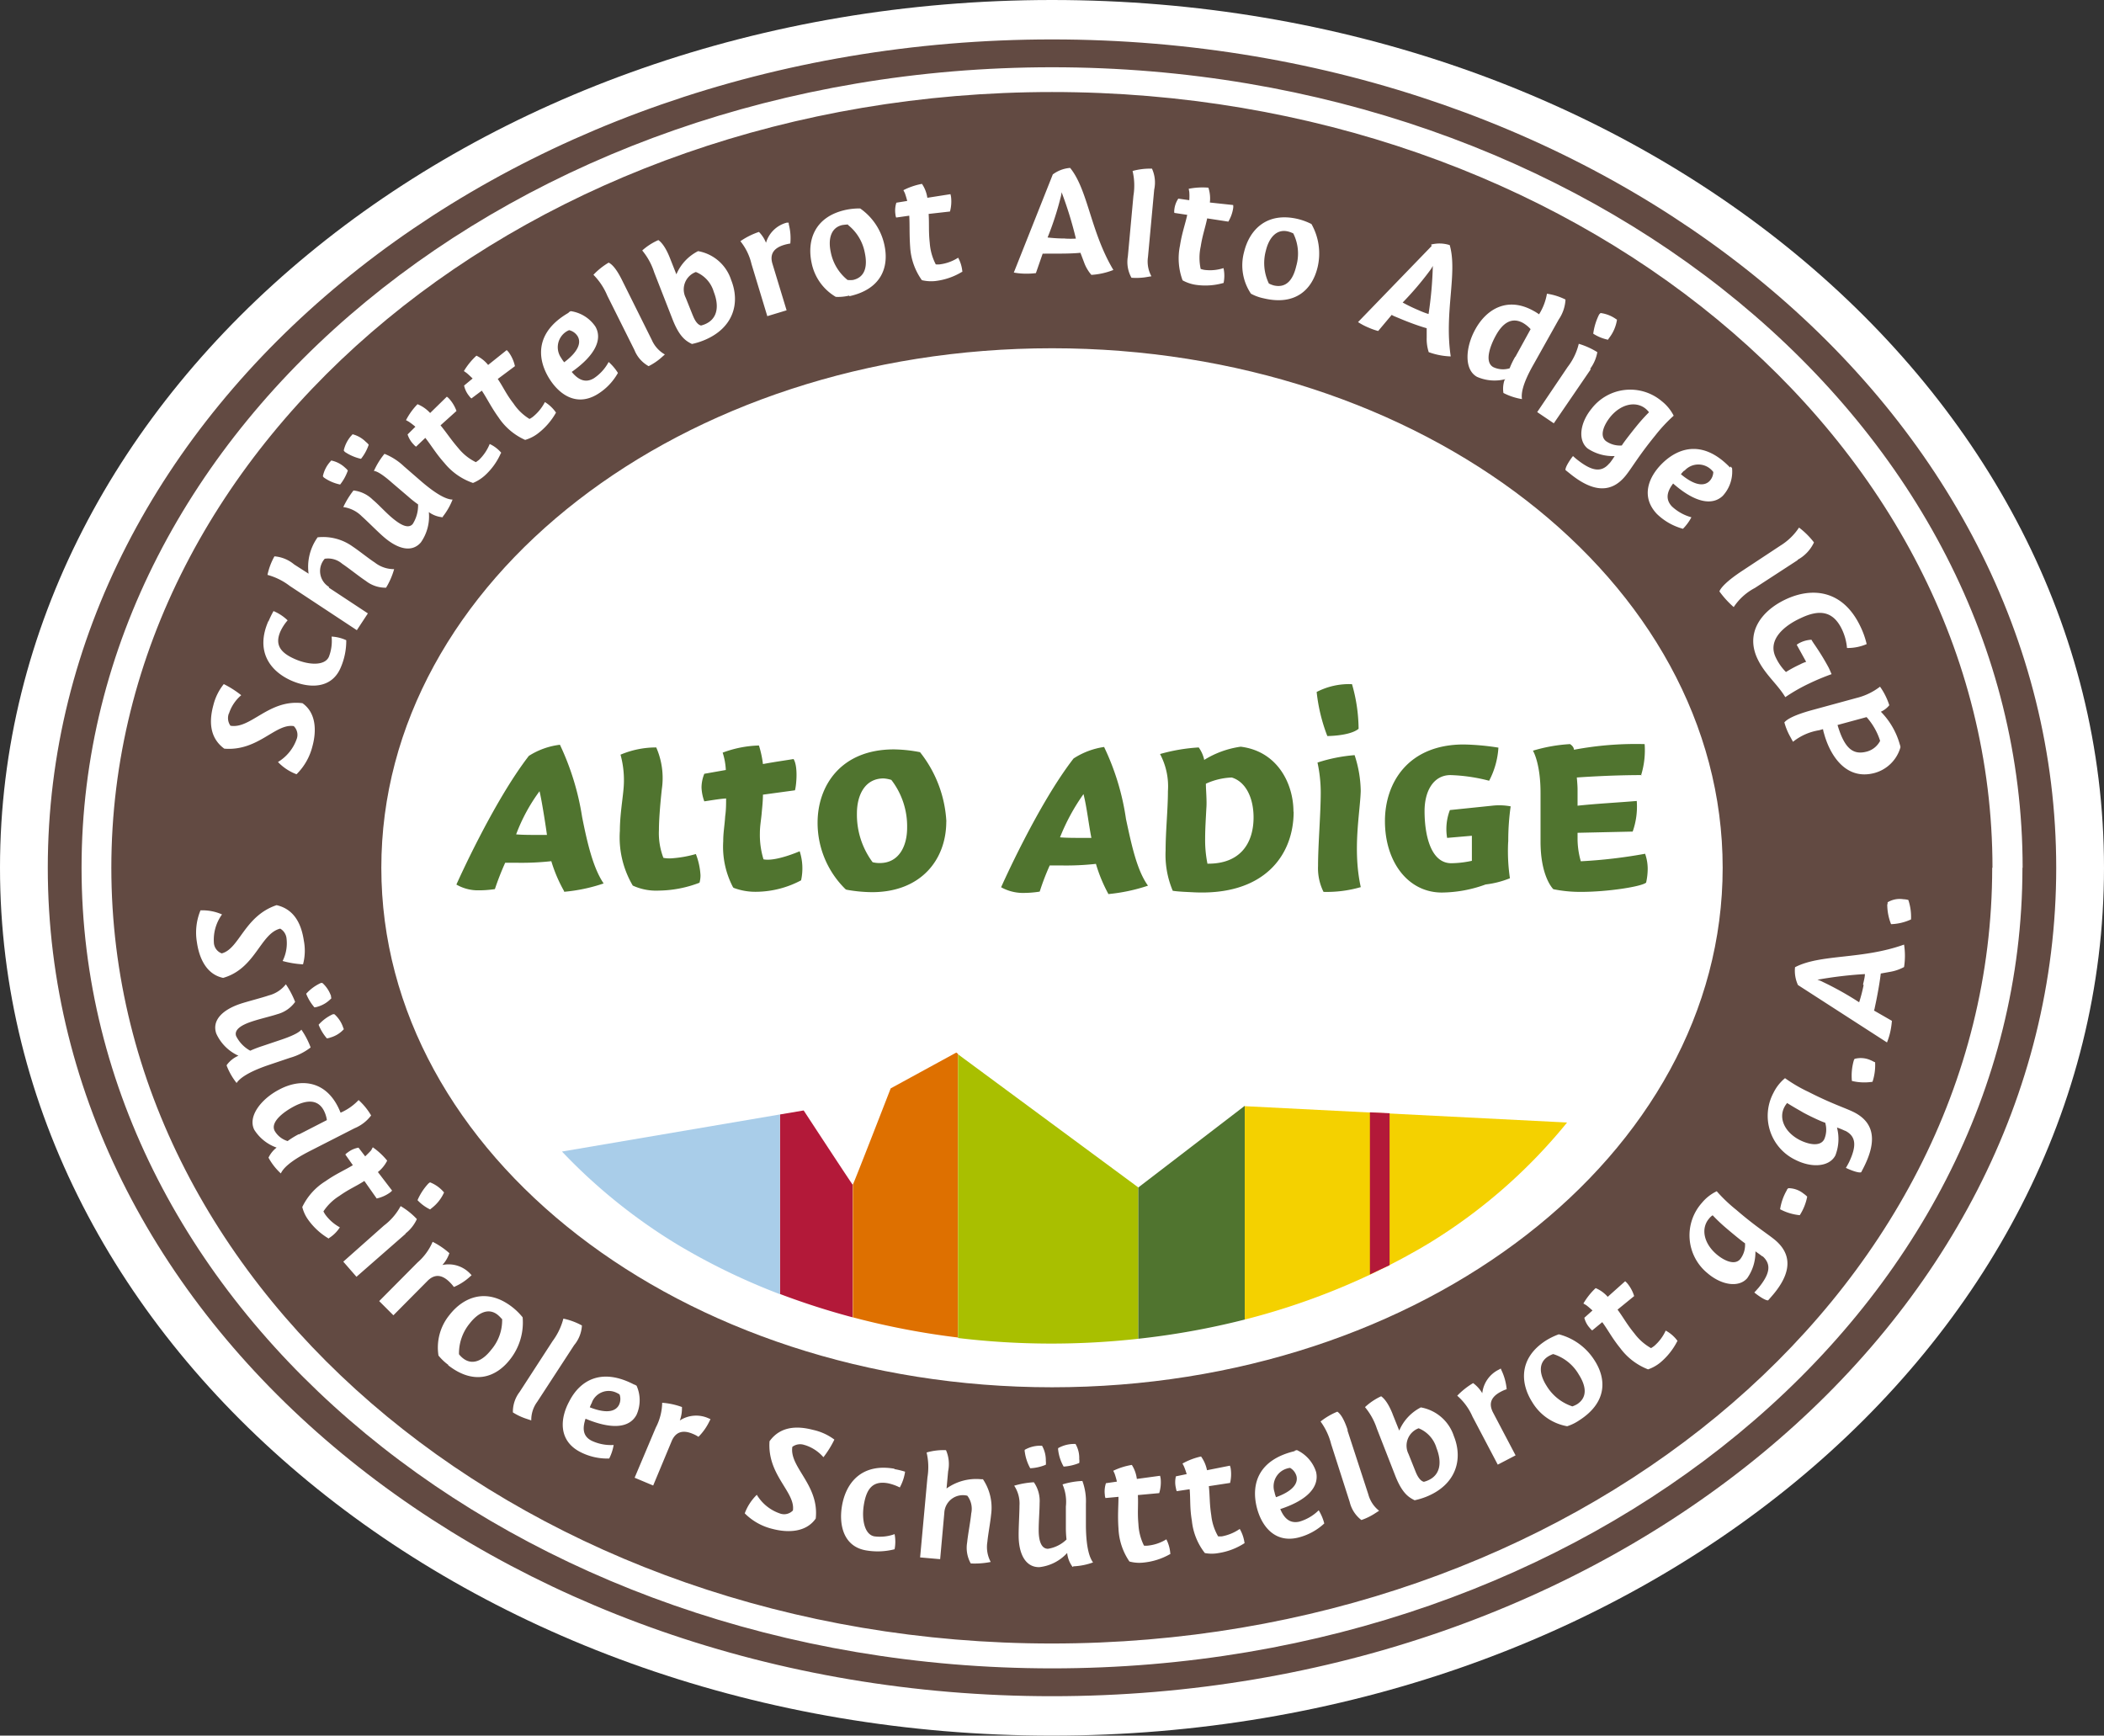
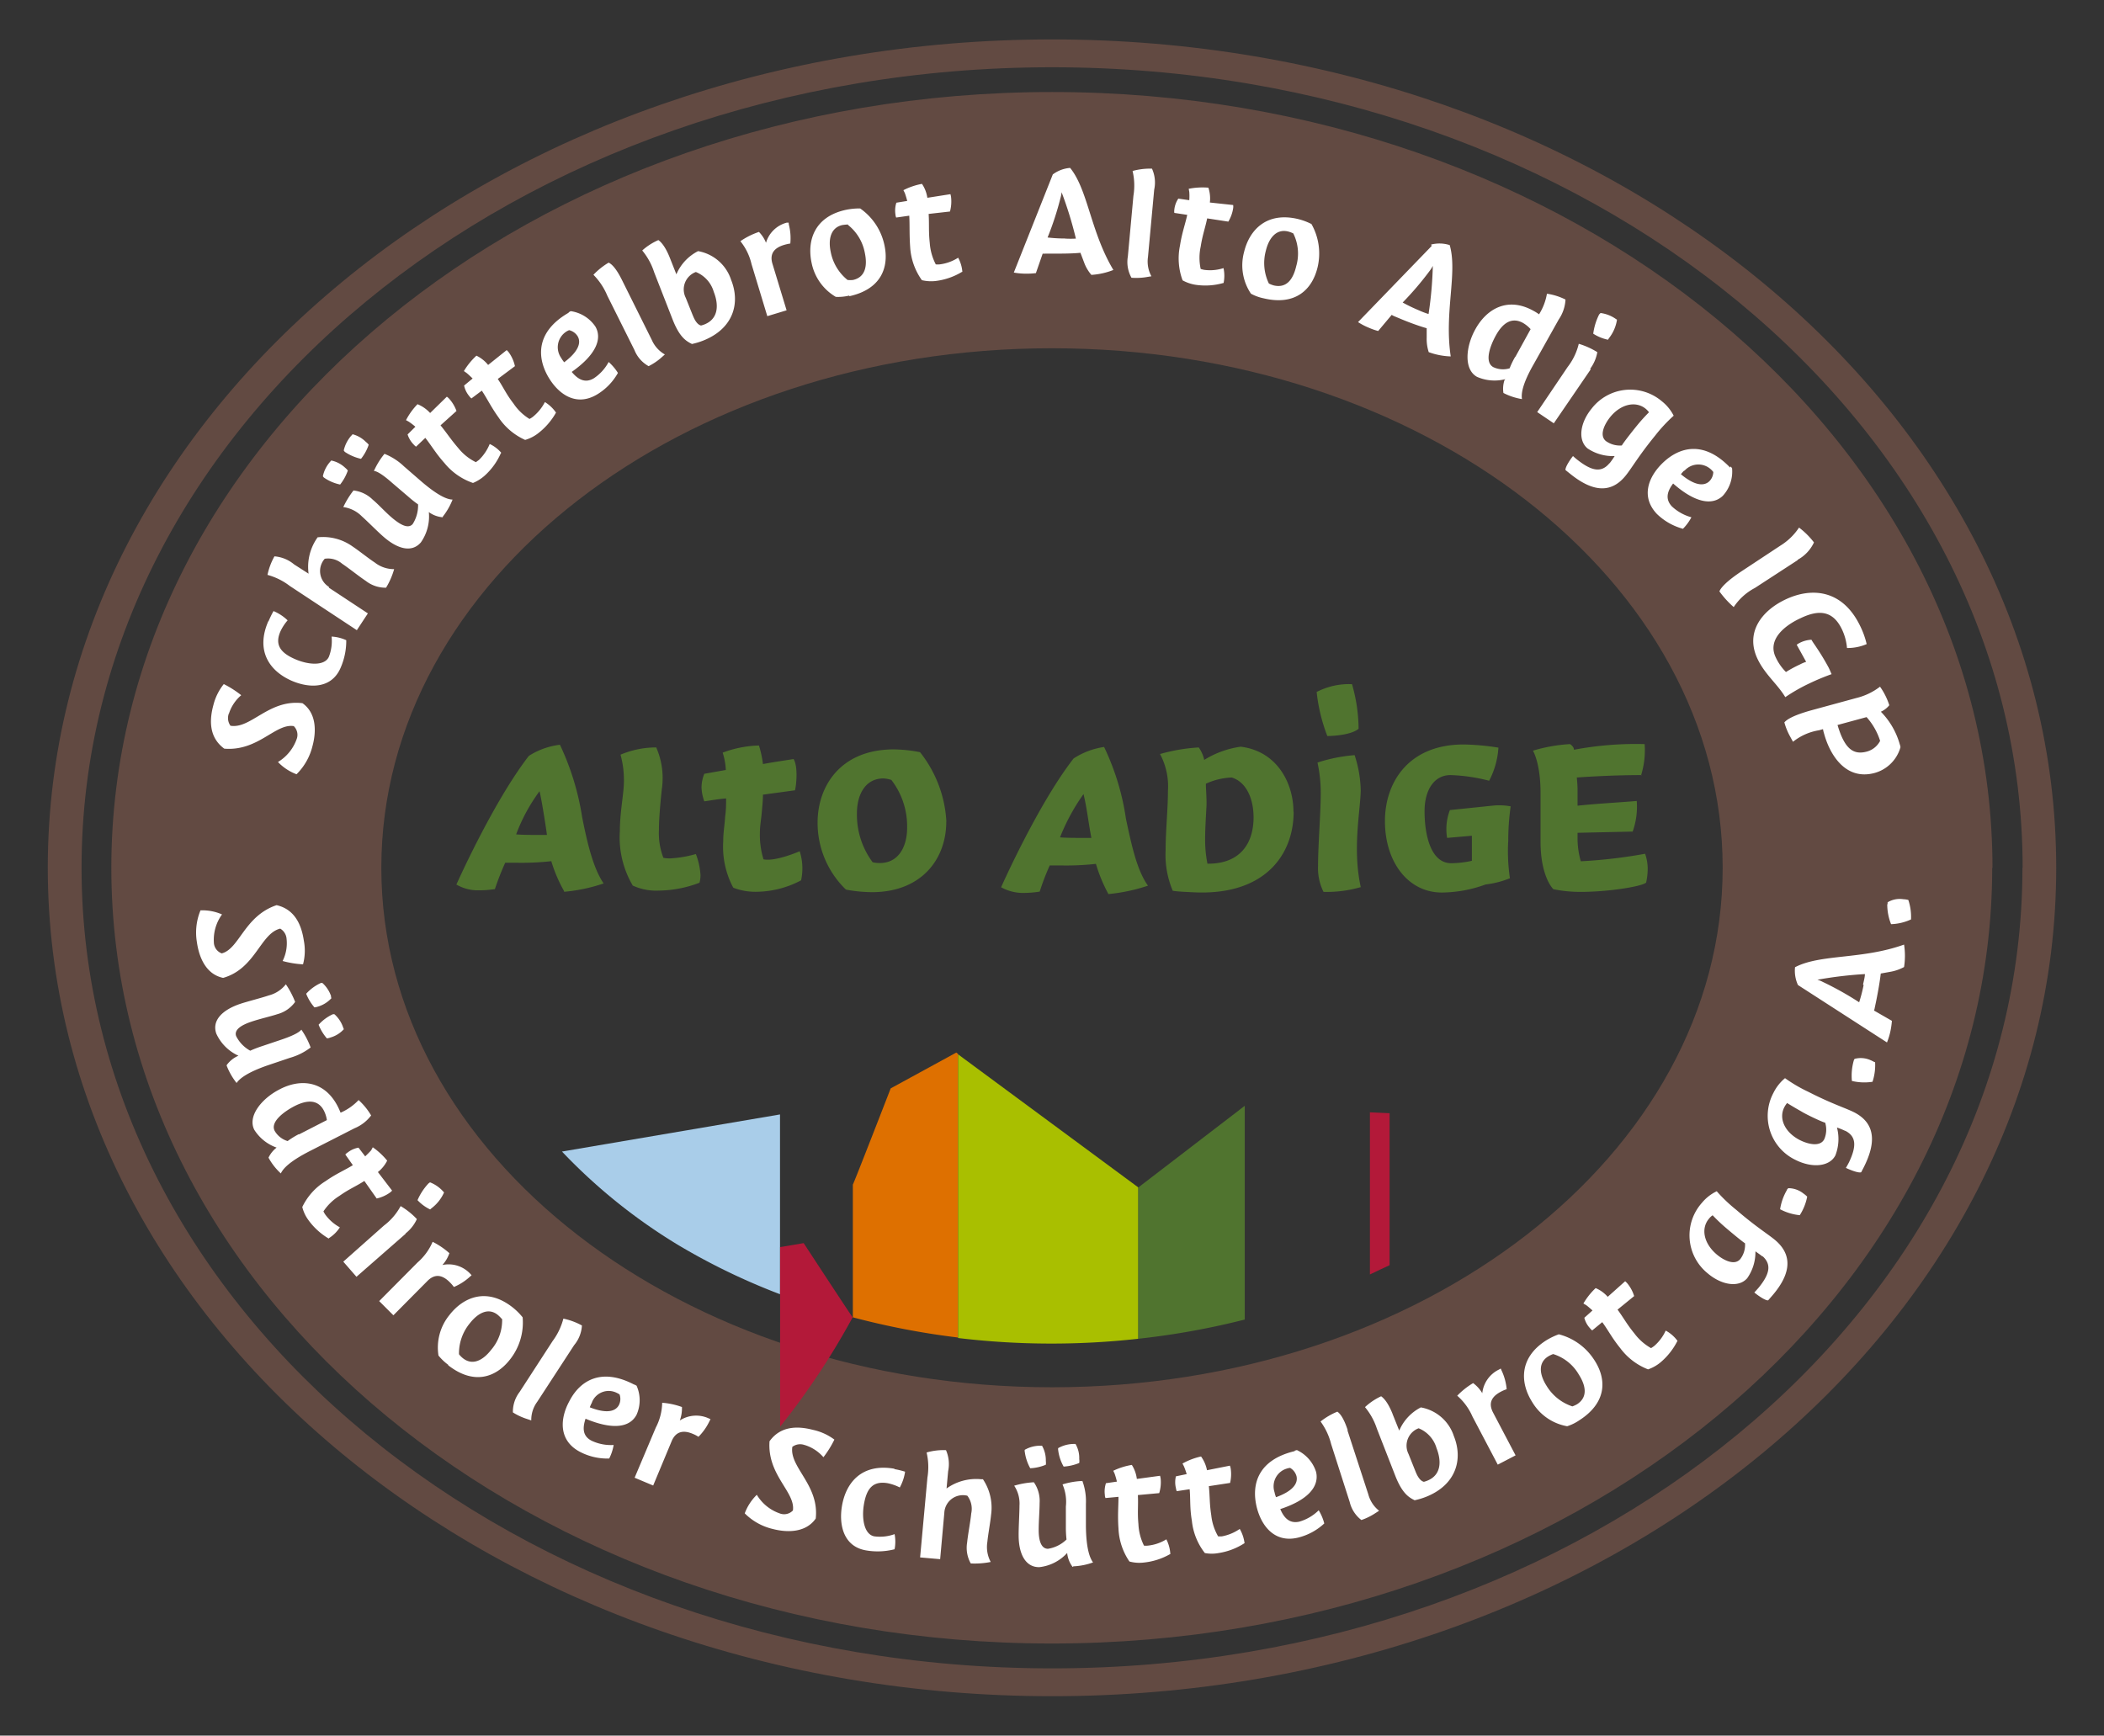
<svg xmlns="http://www.w3.org/2000/svg" viewBox="0 0 226.77 187.09">
  <rect x="0" y="0" width="226.77" height="187.09" fill="#333333" stroke="none" />
  <defs>
    <style>.cls-1{fill:#fff;}.cls-2{fill:#624a42;}.cls-3{fill:#a9cde9;}.cls-4{fill:#b31939;}.cls-5{fill:#de7000;}.cls-6{fill:#a9bf00;}.cls-7{fill:#50742f;}.cls-8{fill:#f4d100;}</style>
  </defs>
  <title>Element 1</title>
  <g id="Ebene_2" data-name="Ebene 2">
    <g id="Ebene_1-2" data-name="Ebene 1">
-       <path class="cls-1" d="M113.39,187.09c62.62,0,113.38-41.88,113.38-93.55S176,0,113.39,0,0,41.88,0,93.54s50.76,93.55,113.39,93.55Z" />
      <path class="cls-2" d="M221.62,93.54c0-49.31-48.46-89.29-108.23-89.29S5.15,44.23,5.15,93.54s48.46,89.3,108.24,89.3,108.23-40,108.23-89.3Zm-3.64,0c0,47.66-46.83,86.3-104.59,86.3S8.79,141.2,8.79,93.54,55.62,7.25,113.39,7.25,218,45.89,218,93.54Zm-3.23,0c0-46.18-45.38-83.62-101.36-83.62S12,47.36,12,93.54s45.38,83.62,101.36,83.62,101.36-37.43,101.36-83.62Zm-29.08,0c0,30.92-32.36,56-72.28,56s-72.29-25.07-72.29-56,32.36-56,72.29-56,72.28,25.06,72.28,56Z" />
      <path class="cls-3" d="M84.07,139.48V120.13l-23.5,4a60.18,60.18,0,0,0,12.55,10.09,70.14,70.14,0,0,0,10.95,5.29Z" />
-       <path class="cls-4" d="M91.9,142V127.7c0,.07-5.28-8-5.28-8l-2.54.43v19.36A80.24,80.24,0,0,0,91.9,142Z" />
+       <path class="cls-4" d="M91.9,142c0,.07-5.28-8-5.28-8l-2.54.43v19.36A80.24,80.24,0,0,0,91.9,142Z" />
      <path class="cls-5" d="M103.26,144.19V113.61l-.19-.15L96,117.32s-4,10.31-4.08,10.37V142a83,83,0,0,0,11.36,2.18Z" />
      <path class="cls-6" d="M122.69,128l-19.43-14.35v30.58a84.65,84.65,0,0,0,19.43.08V128Z" />
      <path class="cls-7" d="M134.16,142.2v-23L122.69,128v16.31a83,83,0,0,0,11.47-2.07Z" />
-       <path class="cls-8" d="M168.9,121l-34.74-1.76v23a74.87,74.87,0,0,0,17.44-6.84c.63-.36,1.28-.7,1.9-1.08l.75-.45A58.32,58.32,0,0,0,168.9,121Z" />
      <path class="cls-4" d="M149.77,136.34V120l-2.12-.1v17.48c.72-.34,1.42-.69,2.12-1Z" />
      <path class="cls-7" d="M176.87,83.59a9.12,9.12,0,0,0,.39-3.38,35.81,35.81,0,0,0-7.62.61c0-.36-.42-.61-.42-.61a17.16,17.16,0,0,0-4,.71s.82,1.31.82,4.55v5.25c0,3.84,1.38,5.13,1.38,5.13a14.52,14.52,0,0,0,3,.29c2.82,0,6.49-.56,7-1a7,7,0,0,0,.17-1.5,4.92,4.92,0,0,0-.28-1.61,54.22,54.22,0,0,1-6.93.81,8.91,8.91,0,0,1-.35-2.39v-.68l5.94-.13a8.06,8.06,0,0,0,.44-3.3c-2,.17-4.34.29-6.38.51v-1.8c0-.4-.08-1.24-.08-1.24s3.45-.26,7-.26Zm-14.31,7.13a26.38,26.38,0,0,1,.26-3.8,6.69,6.69,0,0,0-2-.07l-4.55.47a5.73,5.73,0,0,0-.3,3l2.67-.23v.6c0,.89,0,1.52,0,2.1a10.78,10.78,0,0,1-2.22.26c-2.2,0-2.88-3-2.88-5.62,0-2.22,1-3.88,2.79-3.88a18.69,18.69,0,0,1,4.17.61,8.84,8.84,0,0,0,1-3.57,26.61,26.61,0,0,0-3.74-.34c-6,0-8.49,4.14-8.49,8.26,0,4.41,2.5,7.7,6.13,7.7a14,14,0,0,0,4.72-.87,10.09,10.09,0,0,0,2.62-.67,20.06,20.06,0,0,1-.19-3.91Zm-15.9,4.89c-.89-4.07-.07-8,0-10.34A12.83,12.83,0,0,0,146,81.4a17.22,17.22,0,0,0-4,.8,15.38,15.38,0,0,1,.35,3.2c0,2.36-.29,5.63-.29,7.95a5.71,5.71,0,0,0,.59,2.79,13.19,13.19,0,0,0,4.07-.53Zm-3.6-16.27s2.43,0,3.37-.78a17.72,17.72,0,0,0-.71-4.81,7.6,7.6,0,0,0-3.81.84,18.59,18.59,0,0,0,1.15,4.75Zm-3.65,8.15c0-3-1.71-6.51-5.69-7a10.13,10.13,0,0,0-3.94,1.43l0-.07a3.7,3.7,0,0,0-.58-1.28,19.31,19.31,0,0,0-4.17.71,7.41,7.41,0,0,1,.85,4c0,2-.25,4.25-.25,6.4a9.94,9.94,0,0,0,.77,4.34c.6.1,1.59.13,2.15.16,7.72.42,10.88-4,10.88-8.68Zm-4.3.61c0,2.79-1.42,5-4.88,5l-.09,0a12.82,12.82,0,0,1-.25-2.69c0-1.12.08-2.23.13-3.27.07-.82-.05-2-.05-2.66a7.32,7.32,0,0,1,2.79-.67c1.51.46,2.35,2.19,2.35,4.31Zm-15.7,8.28a19,19,0,0,0,4.32-.91c-1.19-1.65-1.76-4.34-2.37-7.18A26.76,26.76,0,0,0,119,80.52a8.16,8.16,0,0,0-3.29,1.24c-3.88,5-7.81,13.88-7.81,13.88a4.87,4.87,0,0,0,2.16.61,11.12,11.12,0,0,0,2-.14,26,26,0,0,1,1.08-2.82l1.25,0a29.22,29.22,0,0,0,3.73-.17,16.43,16.43,0,0,0,1.34,3.24Zm-1.73-6.06h-1c-.84,0-1.77,0-2.43-.06a21.87,21.87,0,0,1,2.53-4.66c.36,1.42.55,3.21.85,4.72ZM102,88.56a13.14,13.14,0,0,0-2.84-7.48,15.59,15.59,0,0,0-2.82-.3c-5.73,0-8.22,3.94-8.22,7.9a10,10,0,0,0,3,7.16l.09.06a15.85,15.85,0,0,0,2.78.27c5.27,0,8-3.5,8-7.61Zm-4.23.67c0,2-.9,3.8-2.94,3.8a2.87,2.87,0,0,1-.78-.09,8.57,8.57,0,0,1-1.69-5.26c0-2,.88-3.77,2.87-3.77a3.56,3.56,0,0,1,.84.16,8.18,8.18,0,0,1,1.7,5.16ZM86.34,94.9a6,6,0,0,0-.15-3.14s-2.6,1.14-3.9.87a9,9,0,0,1-.39-2.8c0-.83.14-1.44.21-2.35.06-.61.12-1.24.12-1.82l3.45-.47c.13-.41.37-2.53-.15-3.37-1.23.2-2,.3-3.3.54a11.21,11.21,0,0,0-.43-2,12,12,0,0,0-3.91.77A7.18,7.18,0,0,1,78.23,83l-2.32.41a4,4,0,0,0-.3,1.48,4.94,4.94,0,0,0,.3,1.49c.57-.08,1.71-.28,2.35-.31,0,.6,0,1.24-.1,1.92-.06,1-.21,1.72-.21,2.69A9.39,9.39,0,0,0,79,95.63l.06.07a6.61,6.61,0,0,0,2.4.43,10.46,10.46,0,0,0,4.87-1.23Zm-10.94.23a3.06,3.06,0,0,0,.1-.78A7.45,7.45,0,0,0,75,92.06a12.57,12.57,0,0,1-2.73.47,3.47,3.47,0,0,1-.77-.06,7.42,7.42,0,0,1-.48-3c0-1,.11-2.53.31-4.39a8.23,8.23,0,0,0-.6-4.51,9.81,9.81,0,0,0-3.85.78,10.38,10.38,0,0,1,.31,3.84c-.11,1.17-.38,2.79-.38,4.37a10.23,10.23,0,0,0,1.39,5.9,6.05,6.05,0,0,0,2.82.54,12.55,12.55,0,0,0,4.35-.84Zm-14.6,1a18.21,18.21,0,0,0,4.26-.9c-1.13-1.66-1.76-4.34-2.32-7.17a28.35,28.35,0,0,0-2.39-7.78A8,8,0,0,0,57,81.48c-3.87,5-7.81,13.87-7.81,13.87a4.65,4.65,0,0,0,2.15.62,11.73,11.73,0,0,0,2-.13A29.51,29.51,0,0,1,54.45,93l1.25,0a29.15,29.15,0,0,0,3.72-.17,15.65,15.65,0,0,0,1.38,3.23ZM59,90h-1c-.8,0-1.7,0-2.37-.06a19,19,0,0,1,2.52-4.65c.27,1.08.77,4.41.8,4.71Z" />
      <path class="cls-1" d="M30.89,101.23a4.27,4.27,0,0,1-.43,2.36,10.38,10.38,0,0,0,2.2.36,5.71,5.71,0,0,0,.09-2.54c-.24-1.64-.93-3.38-2.94-3.84-3.48,1.17-4,4.7-5.91,5.2a1.3,1.3,0,0,1-.85-1.2,4.65,4.65,0,0,1,.88-3,5.27,5.27,0,0,0-2.32-.44,6.27,6.27,0,0,0-.39,3.42c.24,1.69,1,3.48,2.83,3.86,3.5-1,4-4.78,6.15-5.31a1.39,1.39,0,0,1,.69,1.15Zm-6.46,13.64a7.16,7.16,0,0,0,1.07,1.87c.3-.44,1.08-1.13,3.46-1.94l2.28-.77a6.55,6.55,0,0,0,2.24-1.12,8.5,8.5,0,0,0-1-1.92c-.14.18-.56.54-2.16,1.08l-2.08.7a12.47,12.47,0,0,0-1.27.49,3.67,3.67,0,0,1-1.52-1.58c-.25-.73.68-1.22,1.62-1.54s2.08-.57,2.83-.82A3.46,3.46,0,0,0,31.81,108a9.48,9.48,0,0,0-1-1.9,3.41,3.41,0,0,1-1.84,1.2c-.75.26-2.34.66-3.11.92-1.82.62-3.05,1.73-2.55,3.19a4.79,4.79,0,0,0,2.39,2.39,3.08,3.08,0,0,0-1.26,1Zm11.27-7.44a3.36,3.36,0,0,0-.94-1.46.32.32,0,0,0-.2,0A4.85,4.85,0,0,0,33,107.12a5.14,5.14,0,0,0,.89,1.47,1.75,1.75,0,0,0,.4-.09,3.21,3.21,0,0,0,1.43-.9l-.06-.17ZM37,110.8a3.36,3.36,0,0,0-.94-1.46.36.36,0,0,0-.21,0,4.68,4.68,0,0,0-1.51,1.12,5.14,5.14,0,0,0,.89,1.47,1.68,1.68,0,0,0,.41-.1,3.07,3.07,0,0,0,1.42-.89L37,110.8Zm-4.8,11.46A9,9,0,0,0,31,123a2.41,2.41,0,0,1-1.39-1.09c-.53-1,1.09-2.14,2.14-2.68,1.35-.69,2.54-.73,3.17.51a3.22,3.22,0,0,1,.31,1l-3,1.54Zm-2.38,1.44a3,3,0,0,0-.88,1.09,6.55,6.55,0,0,0,1.33,1.7c.22-.49.9-1.28,3.14-2.42l4.8-2.45A4.27,4.27,0,0,0,40,120.24a7,7,0,0,0-1.35-1.66,5.9,5.9,0,0,1-1.94,1.36c-.09-.2-.17-.41-.3-.66-1.47-2.88-4.12-3-6.3-1.84-1.94,1-3.44,2.9-2.7,4.35a4.69,4.69,0,0,0,2.39,1.91Zm5.64,9.76a3.8,3.8,0,0,0,1.17-1.16,4.75,4.75,0,0,1-1.56-1.36,2.6,2.6,0,0,1-.21-.36,5.61,5.61,0,0,1,1.72-1.67c1.06-.75,1.74-1,2.69-1.61l1.33,1.89a3.9,3.9,0,0,0,1.39-.61,1.41,1.41,0,0,0,.27-.24l-1.53-2a3.67,3.67,0,0,0,1-1.23,7.63,7.63,0,0,0-1.55-1.44L40,124c-.14.16-.37.39-.64.65l-.72-.94a2.61,2.61,0,0,0-1.15.51,1.17,1.17,0,0,0-.27.23l.81,1.15c-.87.54-1.8.92-2.94,1.72a6.66,6.66,0,0,0-2.51,2.79,4,4,0,0,0,.62,1.35,7.24,7.24,0,0,0,2.23,2.05Zm8.25-.5a4.2,4.2,0,0,0,1.22-1.55,7.88,7.88,0,0,0-1.75-1.4,6.44,6.44,0,0,1-1.8,2.1L37,136l1.42,1.63L43.71,133Zm4.07-4.51a3.7,3.7,0,0,0-1.43-1,1.29,1.29,0,0,0-.18.13A6.3,6.3,0,0,0,45,129.37a4.57,4.57,0,0,0,1.36,1l.14-.12a4.37,4.37,0,0,0,1.36-1.71l-.11-.13Zm.67,6.65a8.23,8.23,0,0,0-1.82-1.24A6.16,6.16,0,0,1,45,136.09l-4.13,4.16,1.53,1.53,3.68-3.71c.78-.78,1.58-.67,2.39.14a4.17,4.17,0,0,1,.45.52,6,6,0,0,0,1.73-1.11l.18-.16-.15-.16a3.2,3.2,0,0,0-3-.94,3.61,3.61,0,0,0,.75-1.26Zm5.67,7.07a4.89,4.89,0,0,1-1.18,3.33c-.86,1.11-2,1.76-3.07.89a2.62,2.62,0,0,1-.4-.41,5.09,5.09,0,0,1,1.17-3.34c.88-1.12,2-1.71,3-.91a3.52,3.52,0,0,1,.44.44Zm-5.81,5c2.73,2.13,5.11,1.36,6.67-.64A6.41,6.41,0,0,0,56.33,142a6.84,6.84,0,0,0-1.1-1.09c-2.73-2.13-5.24-1.14-6.78.83a5.55,5.55,0,0,0-1.19,4.38,5.71,5.71,0,0,0,1.05,1ZM61.88,145a3.62,3.62,0,0,0,.84-2.12,7.19,7.19,0,0,0-2-.74,7,7,0,0,1-1.16,2.42L56,150.05a3.5,3.5,0,0,0-.72,2.2,6.51,6.51,0,0,0,1.35.65l.63.21a3.28,3.28,0,0,1,.64-2L61.88,145Zm6.47,4.25c-3.55-1.86-5.85-.44-7,1.82-1,1.85-1.17,4.21,1.16,5.43a6.35,6.35,0,0,0,3.15.72,5.08,5.08,0,0,0,.48-1.46,4.86,4.86,0,0,1-2.36-.45c-1-.5-1-1.38-.67-2.38,3,1.25,4.79.92,5.5-.43a3.84,3.84,0,0,0,0-3.13l-.22-.12Zm-4.55,1.91a1.94,1.94,0,0,1,2.71-1,1.28,1.28,0,0,1,.27.16,1.45,1.45,0,0,1-.07,1.13c-.4.76-1.44.92-3.14.25a3.42,3.42,0,0,1,.23-.51Zm9.73.52a7.86,7.86,0,0,0-2.16-.47,6,6,0,0,1-.69,2.68l-2.28,5.4,2,.84,2-4.8c.43-1,1.21-1.22,2.27-.77a3.51,3.51,0,0,1,.61.32,6.12,6.12,0,0,0,1.19-1.69l.11-.21-.2-.09a3.23,3.23,0,0,0-3.11.23,3.76,3.76,0,0,0,.23-1.44Zm13.22,4.09a4.37,4.37,0,0,1,2,1.31,11,11,0,0,0,1.18-1.9,5.94,5.94,0,0,0-2.31-1.05c-1.61-.42-3.48-.45-4.68,1.23-.26,3.66,2.81,5.47,2.52,7.46a1.31,1.31,0,0,1-1.44.31,4.65,4.65,0,0,1-2.45-2,5.42,5.42,0,0,0-1.3,2,6.28,6.28,0,0,0,3,1.68c1.65.43,3.61.38,4.65-1.12.4-3.63-2.87-5.53-2.52-7.73a1.4,1.4,0,0,1,1.33-.19Zm9.65,2.55c-3.44-.6-5.2,1.4-5.65,4-.35,2.05.16,4.38,2.58,4.8a7.35,7.35,0,0,0,3.09-.12,4.32,4.32,0,0,0,0-1.63,4.6,4.6,0,0,1-2.18.24c-1.08-.19-1.4-1.88-1.12-3.48s.91-2.53,2.55-2.25a5.16,5.16,0,0,1,1.31.46,5,5,0,0,0,.57-1.7,9,9,0,0,0-1.15-.28Zm5.38,4.74a2,2,0,0,1,2.48-1.83,2.32,2.32,0,0,1,.42,1.91c-.08.85-.36,2.29-.44,3.12a3.44,3.44,0,0,0,.39,2.27,8.71,8.71,0,0,0,2.15-.16,3.4,3.4,0,0,1-.36-2.17c.07-.77.32-2.09.4-2.92a5.5,5.5,0,0,0-.88-3.83l-.22,0a5.48,5.48,0,0,0-3.7,1l.17-1.86a3.76,3.76,0,0,0-.23-2.27,6.5,6.5,0,0,0-2.09.25,6.87,6.87,0,0,1,.09,2.69l-.79,8.62,2.16.19.45-5Zm13.92,5.78a7.06,7.06,0,0,0,2.11-.42c-.32-.43-.74-1.39-.77-3.9l0-2.41a6.31,6.31,0,0,0-.38-2.47,8.31,8.31,0,0,0-2.14.37,4.74,4.74,0,0,1,.36,2.39l0,2.2a11.1,11.1,0,0,0,.07,1.35,3.69,3.69,0,0,1-2,1c-.78,0-1-1-1-2s.1-2.14.1-2.94a3.51,3.51,0,0,0-.62-2.23,9.14,9.14,0,0,0-2.12.37,3.45,3.45,0,0,1,.57,2.13c0,.79-.1,2.42-.09,3.23,0,1.93.7,3.44,2.23,3.42a4.76,4.76,0,0,0,3-1.53,3,3,0,0,0,.59,1.51Zm-3.57-13a3.34,3.34,0,0,0-1.68.44.42.42,0,0,0,0,.21,5,5,0,0,0,.59,1.78,4.94,4.94,0,0,0,1.68-.38,1.59,1.59,0,0,0,0-.41,3.19,3.19,0,0,0-.41-1.64Zm3.6-.19a3.47,3.47,0,0,0-1.68.45.58.58,0,0,0,0,.2,4.78,4.78,0,0,0,.59,1.79,5.25,5.25,0,0,0,1.68-.39,1.29,1.29,0,0,0,0-.42,3,3,0,0,0-.4-1.63Zm10.41,11.88a4,4,0,0,0-.43-1.6,4.69,4.69,0,0,1-2,.68,1.87,1.87,0,0,1-.41,0,5.75,5.75,0,0,1-.6-2.32c-.12-1.29,0-2-.06-3.13l2.3-.21a4,4,0,0,0,.16-1.52,2.08,2.08,0,0,0-.07-.35l-2.5.34a3.66,3.66,0,0,0-.54-1.51,7.31,7.31,0,0,0-2,.63l.14.3a7.77,7.77,0,0,1,.25.87l-1.18.17a2.82,2.82,0,0,0-.12,1.25.94.94,0,0,0,.07.35l1.4-.13c0,1-.1,2,0,3.4a6.78,6.78,0,0,0,1.18,3.57,4,4,0,0,0,1.48.12,7.16,7.16,0,0,0,2.89-.91Zm8-1.16a4.05,4.05,0,0,0-.52-1.56,5,5,0,0,1-1.92.8,2.82,2.82,0,0,1-.41,0,5.73,5.73,0,0,1-.74-2.28c-.2-1.28-.14-2-.26-3.13l2.29-.35a4.12,4.12,0,0,0,.07-1.52,1.55,1.55,0,0,0-.09-.34l-2.47.49a3.79,3.79,0,0,0-.64-1.48,7.36,7.36,0,0,0-2,.76l.15.29a7.75,7.75,0,0,1,.3.85l-1.16.24a2.68,2.68,0,0,0,0,1.26,1.4,1.4,0,0,0,.09.34l1.39-.21c.1,1,0,2,.24,3.39a6.75,6.75,0,0,0,1.4,3.49,4.07,4.07,0,0,0,1.48,0,7.12,7.12,0,0,0,2.83-1.09Zm5.41-9.95c-3.91.93-4.7,3.51-4.11,6,.48,2,1.89,3.94,4.45,3.33a6.36,6.36,0,0,0,2.84-1.53,5.15,5.15,0,0,0-.6-1.42,4.91,4.91,0,0,1-2.07,1.22c-1.06.25-1.67-.39-2.07-1.35,3.05-1,4.21-2.47,3.86-4a3.9,3.9,0,0,0-2.07-2.36l-.23.06Zm-2.18,4.43a2,2,0,0,1,1.37-2.56,1.39,1.39,0,0,1,.31-.06,1.49,1.49,0,0,1,.69.9c.19.83-.49,1.64-2.21,2.26a3,3,0,0,1-.16-.54Zm7.89-6.68c-.44-1.34-.84-1.81-1.12-2a7.46,7.46,0,0,0-1.81,1.06,7,7,0,0,1,1.14,2.43l2,6.24a3.46,3.46,0,0,0,1.26,1.95,6.57,6.57,0,0,0,1.35-.64l.56-.36a3.33,3.33,0,0,1-1.16-1.76l-2.26-6.93Zm7.31,4.46-.76-1.9a2,2,0,0,1,1.09-2.77,3.29,3.29,0,0,1,1.93,2.14c.53,1.35.55,2.89-1,3.51a3,3,0,0,1-.36.12c-.22-.05-.56-.25-.9-1.1Zm-2.47-6.2c-.52-1.31-1-1.75-1.24-1.92a6.58,6.58,0,0,0-1.74,1.17A7.09,7.09,0,0,1,148.4,154l2,5.12c.74,1.87,1.45,2.29,2.07,2.6a7.89,7.89,0,0,0,1.23-.37c3.26-1.3,4-4.06,3-6.54a4.58,4.58,0,0,0-3.56-3.1,5,5,0,0,0-2.33,2.5l-.73-1.82Zm8.69-3.35a8.24,8.24,0,0,0-1.73,1.37,6.3,6.3,0,0,1,1.64,2.24l2.73,5.19,1.92-1-2.43-4.62c-.52-1-.17-1.71.84-2.24a3.61,3.61,0,0,1,.63-.27,6,6,0,0,0-.54-2l-.1-.23-.19.11a3.22,3.22,0,0,0-1.8,2.55,3.65,3.65,0,0,0-1-1.1Zm8.61-3.12a4.84,4.84,0,0,1,2.76,2.2c.76,1.19,1,2.43-.17,3.2a2.91,2.91,0,0,1-.52.24,5.12,5.12,0,0,1-2.77-2.2c-.77-1.2-.95-2.47.14-3.17a2.93,2.93,0,0,1,.56-.27Zm2.83,7.13c2.91-1.87,3-4.37,1.59-6.51a6.45,6.45,0,0,0-3.81-2.75,7.31,7.31,0,0,0-1.4.68c-2.9,1.87-2.79,4.57-1.44,6.67a5.49,5.49,0,0,0,3.74,2.56,5,5,0,0,0,1.32-.65Zm10.55-8.58a3.81,3.81,0,0,0-1.25-1.08,4.84,4.84,0,0,1-1.24,1.66,4,4,0,0,1-.34.23,5.8,5.8,0,0,1-1.8-1.59c-.82-1-1.14-1.65-1.81-2.56l1.79-1.46a4,4,0,0,0-.72-1.35,1.89,1.89,0,0,0-.25-.25l-1.88,1.68a3.57,3.57,0,0,0-1.3-.94,7.38,7.38,0,0,0-1.32,1.66l.29.17c.17.12.41.33.69.58l-.88.79a2.54,2.54,0,0,0,.6,1.11,1.13,1.13,0,0,0,.25.25l1.08-.89c.61.82,1.06,1.72,1.94,2.8a6.79,6.79,0,0,0,3,2.29,4.29,4.29,0,0,0,1.3-.72,7.34,7.34,0,0,0,1.88-2.38ZM184.59,131a17.84,17.84,0,0,0,1.41,1.34c.22.19,1.66,1.41,2.08,1.68a2.51,2.51,0,0,1-.52,1.71c-.63.73-1.83.1-2.58-.55-1.37-1.19-1.67-2.79-.77-3.83a1.57,1.57,0,0,1,.38-.35Zm5.38,4.41c1,.9.76,1.94-.42,3.39-.16.18-.33.38-.47.52.18.16,1.14.89,1.49.85l.34-.39c1.77-2,2.61-4.2.47-6.06-.77-.66-2.11-1.46-4.25-3.31a16.56,16.56,0,0,1-2.1-2,4.67,4.67,0,0,0-1.59,1.24,5.26,5.26,0,0,0,.58,7.58c1.53,1.32,3.39,1.59,4.29.56a4.87,4.87,0,0,0,.89-2.9c.43.3.61.43.77.56Zm2.63-7.14a5.92,5.92,0,0,0-.74,2.08,5.68,5.68,0,0,0,2.12.64,5.68,5.68,0,0,0,.8-2,3,3,0,0,0-.41-.34,2.6,2.6,0,0,0-1.63-.57s-.1.11-.14.15Zm0-9.38c.9.56,1.34.79,1.69,1s1.95,1,2.43,1.13a2.6,2.6,0,0,1-.1,1.78c-.44.86-1.75.54-2.64.09-1.61-.83-2.29-2.31-1.67-3.53a2.4,2.4,0,0,1,.29-.44Zm6.28,3c1.22.62,1.21,1.7.41,3.39-.11.21-.23.44-.34.61.22.11,1.32.6,1.65.47l.24-.46c1.23-2.4,1.53-4.7-1-6-.91-.46-2.4-.91-4.92-2.2a16,16,0,0,1-2.53-1.48,4.79,4.79,0,0,0-1.25,1.59,5.26,5.26,0,0,0,2.38,7.22c1.8.91,3.68.73,4.3-.49a4.88,4.88,0,0,0,.17-3,8.28,8.28,0,0,1,.88.36Zm.92-7.57a5.93,5.93,0,0,0-.2,2.2,5.76,5.76,0,0,0,2.22.09,5.77,5.77,0,0,0,.28-2.11c-.08,0-.28-.14-.49-.22a2.58,2.58,0,0,0-1.72-.14.6.6,0,0,0-.09.18Zm-6-8.13,9.58,6.18a7.26,7.26,0,0,0,.38-1.26,8.62,8.62,0,0,0,.15-1.07l-1.93-1.11a1.23,1.23,0,0,0,.08-.29l.16-.76c.2-1,.39-2.07.49-2.94l1-.18a4.84,4.84,0,0,0,1.51-.52,7.84,7.84,0,0,0,0-2.42c-4.53,1.63-9,1-11.75,2.44a3.67,3.67,0,0,0,.32,1.93Zm7.06,0a16.55,16.55,0,0,1-.48,1.85,33.88,33.88,0,0,0-3.91-2.19,3,3,0,0,0-.59-.24A43.13,43.13,0,0,1,201,105c0,.33-.13.79-.2,1.13Zm2.55-8.73a5.73,5.73,0,0,0,.41,2.16,5.59,5.59,0,0,0,2.15-.51,5.72,5.72,0,0,0-.29-2.1,2.49,2.49,0,0,0-.54-.08,2.54,2.54,0,0,0-1.69.33.88.88,0,0,0,0,.2Z" />
      <path class="cls-1" d="M24.67,76.94a4.34,4.34,0,0,1,1.33-2,10.65,10.65,0,0,0-1.88-1.2A5.88,5.88,0,0,0,23,76c-.44,1.61-.49,3.48,1.17,4.7,3.66.3,5.5-2.74,7.49-2.43a1.31,1.31,0,0,1,.3,1.44,4.72,4.72,0,0,1-2,2.43,5.35,5.35,0,0,0,2,1.32,6.4,6.4,0,0,0,1.71-3c.45-1.64.43-3.6-1.07-4.66-3.62-.45-5.56,2.8-7.76,2.43a1.41,1.41,0,0,1-.17-1.33Zm4.26-10c-1.41,3.2.11,5.38,2.48,6.43,1.92.84,4.3.9,5.29-1.36a7.24,7.24,0,0,0,.62-3,4.3,4.3,0,0,0-1.58-.39,4.73,4.73,0,0,1-.29,2.17c-.44,1-2.16.91-3.65.26s-2.24-1.49-1.57-3A5,5,0,0,1,31,66.87a4.94,4.94,0,0,0-1.52-1A10.72,10.72,0,0,0,28.93,67Zm6.52-3.68A2,2,0,0,1,35,60.23a2.32,2.32,0,0,1,1.88.54c.71.47,1.85,1.39,2.55,1.85a3.43,3.43,0,0,0,2.18.73,8.07,8.07,0,0,0,.87-2,3.33,3.33,0,0,1-2.08-.71c-.65-.42-1.69-1.26-2.38-1.72a5.46,5.46,0,0,0-3.79-1l-.12.18a5.47,5.47,0,0,0-.85,3.74l-1.56-1a3.76,3.76,0,0,0-2.12-.87,7,7,0,0,0-.75,2,6.92,6.92,0,0,1,2.4,1.19l7.23,4.77,1.19-1.81-4.2-2.77Zm12.26-7.55a7.3,7.3,0,0,0,1.07-1.86c-.53,0-1.52-.36-3.42-2l-1.82-1.58a6.59,6.59,0,0,0-2.1-1.35,8.11,8.11,0,0,0-1.14,1.85c.22,0,.75.2,2,1.31L44,53.53a11.56,11.56,0,0,0,1.06.84,3.74,3.74,0,0,1-.58,2.12c-.51.58-1.41,0-2.16-.62s-1.54-1.51-2.14-2a3.51,3.51,0,0,0-2.08-1A9.37,9.37,0,0,0,37,54.66a3.46,3.46,0,0,1,2,1c.6.53,1.74,1.69,2.36,2.22,1.45,1.26,3,1.75,4,.59a4.86,4.86,0,0,0,.86-3.27,2.91,2.91,0,0,0,1.52.56ZM35.58,49.78a3.4,3.4,0,0,0-.78,1.55.49.49,0,0,0,.13.16,4.73,4.73,0,0,0,1.73.74,5.16,5.16,0,0,0,.83-1.51,1.74,1.74,0,0,0-.29-.3,3.07,3.07,0,0,0-1.5-.78l-.12.14ZM37.83,47a3.62,3.62,0,0,0-.78,1.55.62.62,0,0,0,.13.17,5.14,5.14,0,0,0,1.73.74,5,5,0,0,0,.83-1.52,1.56,1.56,0,0,0-.3-.3A3.11,3.11,0,0,0,38,46.81l-.12.14Zm16.24,1.86a3.67,3.67,0,0,0-1.29-1,5,5,0,0,1-1.16,1.72l-.33.24a5.56,5.56,0,0,1-1.88-1.5c-.86-1-1.21-1.59-1.93-2.47l1.72-1.55a4,4,0,0,0-.78-1.31,1.45,1.45,0,0,0-.26-.23l-1.8,1.76A3.79,3.79,0,0,0,45,43.57a7.29,7.29,0,0,0-1.24,1.72l.29.16a7.36,7.36,0,0,1,.72.55l-.84.83a2.72,2.72,0,0,0,.65,1.08,1.56,1.56,0,0,0,.26.24l1-.95c.64.8,1.13,1.67,2.06,2.71a6.81,6.81,0,0,0,3.08,2.15,4.43,4.43,0,0,0,1.26-.79,7.07,7.07,0,0,0,1.76-2.46Zm5.86-4.38a4,4,0,0,0-1.2-1.14,5,5,0,0,1-1.32,1.61,2.39,2.39,0,0,1-.34.21,5.58,5.58,0,0,1-1.73-1.67c-.78-1-1.06-1.7-1.69-2.64l1.85-1.38A4,4,0,0,0,54.85,38a1.63,1.63,0,0,0-.24-.26l-2,1.6a3.61,3.61,0,0,0-1.26-1A7.36,7.36,0,0,0,50,40l.27.19c.17.13.4.35.67.61l-.92.76a2.62,2.62,0,0,0,.55,1.13,1.28,1.28,0,0,0,.24.26l1.12-.84c.57.85,1,1.77,1.8,2.88a6.74,6.74,0,0,0,2.87,2.43,4.14,4.14,0,0,0,1.33-.66,7.36,7.36,0,0,0,2-2.29Zm1.36-10.77c-3.47,2-3.47,4.73-2.19,6.93,1.06,1.81,2.95,3.23,5.22,1.9A6.27,6.27,0,0,0,66.6,40.2a5.35,5.35,0,0,0-1-1.18A4.84,4.84,0,0,1,64,40.78c-.94.56-1.71.12-2.38-.69,2.63-1.85,3.31-3.58,2.55-4.89a3.87,3.87,0,0,0-2.66-1.66l-.21.12Zm-.8,4.88a2,2,0,0,1,.57-2.86,1.82,1.82,0,0,1,.28-.14,1.48,1.48,0,0,1,.92.66c.43.74,0,1.71-1.45,2.8a3.19,3.19,0,0,1-.32-.46ZM67,30.11c-.63-1.25-1.1-1.66-1.4-1.8a7.64,7.64,0,0,0-1.64,1.31,7.06,7.06,0,0,1,1.49,2.24l2.93,5.87a3.43,3.43,0,0,0,1.53,1.74,6.44,6.44,0,0,0,1.25-.82l.5-.44a3.34,3.34,0,0,1-1.41-1.57L67,30.11ZM74.67,34l-.76-1.9A2,2,0,0,1,75,29.32a3.29,3.29,0,0,1,1.93,2.14c.53,1.34.55,2.89-1,3.51a3.16,3.16,0,0,1-.37.12c-.22-.05-.56-.25-.89-1.1Zm-2.47-6.2c-.52-1.31-1-1.75-1.24-1.92A6.43,6.43,0,0,0,69.22,27a7.09,7.09,0,0,1,1.29,2.36l2,5.12c.74,1.87,1.44,2.29,2.07,2.6a7.7,7.7,0,0,0,1.22-.37c3.27-1.3,4-4.06,3-6.54a4.58,4.58,0,0,0-3.56-3.1,5,5,0,0,0-2.34,2.5l-.72-1.82ZM81.8,25a7.93,7.93,0,0,0-2,1A6.15,6.15,0,0,1,81,28.47l1.7,5.61,2.08-.63-1.52-5c-.33-1.07.15-1.72,1.25-2.05a4.84,4.84,0,0,1,.67-.15,5.93,5.93,0,0,0-.16-2.05L85,24,84.8,24a3.17,3.17,0,0,0-2.24,2.17A3.51,3.51,0,0,0,81.8,25Zm9.6-.75a5,5,0,0,1,1.81,3c.29,1.37.09,2.63-1.28,2.93a3,3,0,0,1-.58,0,5.11,5.11,0,0,1-1.81-3c-.3-1.39,0-2.64,1.24-2.92a5.14,5.14,0,0,1,.62-.06Zm.14,7.68c3.38-.74,4.32-3.06,3.78-5.53a6.44,6.44,0,0,0-2.61-3.93,7.14,7.14,0,0,0-1.54.15c-3.38.73-4.22,3.3-3.69,5.74A5.5,5.5,0,0,0,90.08,32a5.05,5.05,0,0,0,1.46-.14Zm12.19-2.56a3.82,3.82,0,0,0-.46-1.59,4.77,4.77,0,0,1-2,.72,2.81,2.81,0,0,1-.41,0,5.88,5.88,0,0,1-.65-2.31c-.14-1.29-.05-2-.12-3.13l2.3-.26a4.16,4.16,0,0,0,.12-1.52,2.33,2.33,0,0,0-.07-.35l-2.49.39a3.6,3.6,0,0,0-.58-1.5,7.31,7.31,0,0,0-2,.68l.15.3a8.78,8.78,0,0,1,.26.86l-1.17.19a2.79,2.79,0,0,0-.1,1.26,1.11,1.11,0,0,0,.08.34L98,23.25c.06,1,0,2,.1,3.4a6.82,6.82,0,0,0,1.26,3.55,4.26,4.26,0,0,0,1.48.09,7.13,7.13,0,0,0,2.87-1Zm9.75-10.59-4.21,10.6a7.23,7.23,0,0,0,1.31.12,7.85,7.85,0,0,0,1.07-.06l.73-2.1a1.32,1.32,0,0,0,.29,0h.78c1,0,2.11,0,3-.09l.38,1a4.29,4.29,0,0,0,.8,1.38A7.72,7.72,0,0,0,120,29.1c-2.47-4.13-2.73-8.63-4.66-11a3.57,3.57,0,0,0-1.84.68Zm1.34,6.93a16.61,16.61,0,0,1-1.91-.11,32.88,32.88,0,0,0,1.39-4.26,3.39,3.39,0,0,0,.12-.62,41.37,41.37,0,0,1,1.54,5,10.75,10.75,0,0,1-1.14,0Zm9.58-5.27a3.61,3.61,0,0,0-.24-2.26,7.16,7.16,0,0,0-2.09.25,6.82,6.82,0,0,1,.09,2.68l-.6,6.54a3.49,3.49,0,0,0,.39,2.29,7,7,0,0,0,1.49-.05l.66-.11a3.32,3.32,0,0,1-.37-2.08l.67-7.26Zm7.47,10.11a3.87,3.87,0,0,0,0-1.65,4.72,4.72,0,0,1-2.07.19,2.79,2.79,0,0,1-.39-.1,5.67,5.67,0,0,1,0-2.4c.2-1.28.47-1.95.7-3.05l2.28.35a4,4,0,0,0,.52-1.44,1.14,1.14,0,0,0,0-.35l-2.51-.27a3.72,3.72,0,0,0-.16-1.6,7.69,7.69,0,0,0-2.12.12l.06.33a5.87,5.87,0,0,1,0,.9L127,21.41a2.6,2.6,0,0,0-.43,1.19,1.15,1.15,0,0,0,0,.35l1.39.21c-.21,1-.57,1.94-.78,3.31a6.79,6.79,0,0,0,.28,3.75,4.27,4.27,0,0,0,1.41.48,7.09,7.09,0,0,0,3-.2Zm7.52-5.39a4.85,4.85,0,0,1,.32,3.52c-.32,1.37-1,2.41-2.41,2.09a2.78,2.78,0,0,1-.54-.21,5.07,5.07,0,0,1-.33-3.52c.33-1.38,1.13-2.39,2.39-2.09a3,3,0,0,1,.57.21Zm-3.18,7c3.36.8,5.21-.89,5.8-3.35a6.45,6.45,0,0,0-.66-4.66,6.77,6.77,0,0,0-1.45-.54c-3.37-.8-5.24,1.15-5.82,3.58a5.47,5.47,0,0,0,.75,4.47,5,5,0,0,0,1.38.5Zm18.09-5.64-7.93,8.2a7,7,0,0,0,1.17.61,6.81,6.81,0,0,0,1,.35L150,33.94a1.59,1.59,0,0,0,.26.14l.72.3c.9.38,2,.78,2.79,1l0,1a4.56,4.56,0,0,0,.22,1.58,7.66,7.66,0,0,0,2.37.46c-.72-4.76.76-9-.11-12a3.64,3.64,0,0,0-2-.06Zm-1.4,6.92a17.74,17.74,0,0,1-1.72-.83,33.76,33.76,0,0,0,2.91-3.41,3.47,3.47,0,0,0,.34-.54,40.84,40.84,0,0,1-.46,5.19,9.38,9.38,0,0,1-1.07-.41Zm10.42,5a8.57,8.57,0,0,0-.61,1.26,2.43,2.43,0,0,1-1.77-.13c-1-.57-.29-2.38.29-3.42.73-1.32,1.69-2,2.9-1.35a3.39,3.39,0,0,1,.84.68l-1.65,3Zm-1.16,2.52a2.92,2.92,0,0,0-.12,1.4,6.69,6.69,0,0,0,2,.66c-.09-.53,0-1.56,1.26-3.76L168,34.44a4.18,4.18,0,0,0,.73-2.15,6.63,6.63,0,0,0-2-.63,6.06,6.06,0,0,1-.85,2.22,5.42,5.42,0,0,0-.61-.38c-2.83-1.57-5.08-.15-6.26,2-1.06,1.91-1.24,4.33.18,5.12a4.69,4.69,0,0,0,3.06.25Zm9.21-1.18a4.23,4.23,0,0,0,.79-1.82,8.18,8.18,0,0,0-2-.9,6.58,6.58,0,0,1-1.2,2.5l-3.28,4.86,1.79,1.21,4-5.85Zm2.77-5.41a3.69,3.69,0,0,0-1.65-.63c0,.06-.08.08-.14.17a6.48,6.48,0,0,0-.63,2.06,4.69,4.69,0,0,0,1.59.65l.1-.16a4.23,4.23,0,0,0,.87-2l-.14-.09Zm3.59,10.07a18.87,18.87,0,0,0-1.3,1.44c-.19.23-1.37,1.7-1.63,2.14a2.61,2.61,0,0,1-1.72-.48c-.74-.61-.15-1.82.48-2.6,1.15-1.4,2.75-1.74,3.81-.88a2.14,2.14,0,0,1,.36.38Zm-4.26,5.49c-.87,1.06-1.92.83-3.4-.32a6.5,6.5,0,0,1-.53-.45c-.16.18-.86,1.16-.81,1.51l.4.32c2.09,1.72,4.27,2.5,6.06.31.65-.79,1.41-2.15,3.2-4.34a16.73,16.73,0,0,1,2-2.15,4.7,4.7,0,0,0-1.28-1.56,5.26,5.26,0,0,0-7.56.79c-1.28,1.56-1.5,3.43-.44,4.3a4.87,4.87,0,0,0,2.92.82,9.26,9.26,0,0,1-.54.77Zm13,.47c-2.78-2.9-5.4-2.28-7.25-.51-1.51,1.45-2.44,3.62-.63,5.52A6.46,6.46,0,0,0,181.39,57a5.24,5.24,0,0,0,.91-1.24,5,5,0,0,1-2.09-1.16c-.76-.79-.52-1.64.12-2.48,2.41,2.12,4.25,2.38,5.35,1.33a3.85,3.85,0,0,0,1-3l-.17-.17Zm-4.93.36a2,2,0,0,1,2.91-.12,2,2,0,0,1,.21.24,1.47,1.47,0,0,1-.43,1c-.62.59-1.66.41-3.06-.76a3,3,0,0,1,.37-.41Zm12.21,9.58a4.1,4.1,0,0,0,1.76-1.87,8.39,8.39,0,0,0-1.61-1.6,6.5,6.5,0,0,1-2,1.94l-4.15,2.74c-1.59,1.05-2.28,1.79-2.43,2.2a10,10,0,0,0,1.54,1.69,6.16,6.16,0,0,1,2.28-2.06l4.61-3Zm.92,11a3.85,3.85,0,0,0-.66.28,13.33,13.33,0,0,0-1.52.82,5.61,5.61,0,0,1-1.11-1.6c-.91-1.92,1-3.43,2.68-4.2,2.07-1,3.53-.76,4.47,1.21a5.81,5.81,0,0,1,.54,2,5.14,5.14,0,0,0,2.12-.42,9,9,0,0,0-.67-1.89c-1.9-4-5.25-4.27-8.1-2.91-2.54,1.21-4.34,3.54-3,6.38.8,1.69,2.15,2.72,3,4.14a18.72,18.72,0,0,1,2.59-1.48,24.85,24.85,0,0,1,2.4-1c-.11-.24-.19-.45-.32-.71a25.27,25.27,0,0,0-1.31-2.17c-.18-.28-.39-.55-.54-.83a3.09,3.09,0,0,0-1.19.3,2.34,2.34,0,0,0-.4.24l1,1.81Zm1.81,7.24a3.5,3.5,0,0,0,.12.5c.63,2.31,2.34,5.08,5.45,4.24a4,4,0,0,0,2.78-2.76c0-.16-.07-.3-.11-.46a8.16,8.16,0,0,0-2-3.38,2.47,2.47,0,0,0,.91-.7,7.29,7.29,0,0,0-1-2,6.8,6.8,0,0,1-2.51,1.21l-4.8,1.31c-2,.55-2.72,1-3,1.33a6.83,6.83,0,0,0,.58,1.45l.35.64a6,6,0,0,1,2.8-1.24l.43-.12Zm1.57-.43,3.13-.85a7,7,0,0,1,1.46,2.56,2.28,2.28,0,0,1-1.41,1.15c-1.43.39-2.4-.21-3.18-2.86Z" />
    </g>
  </g>
</svg>